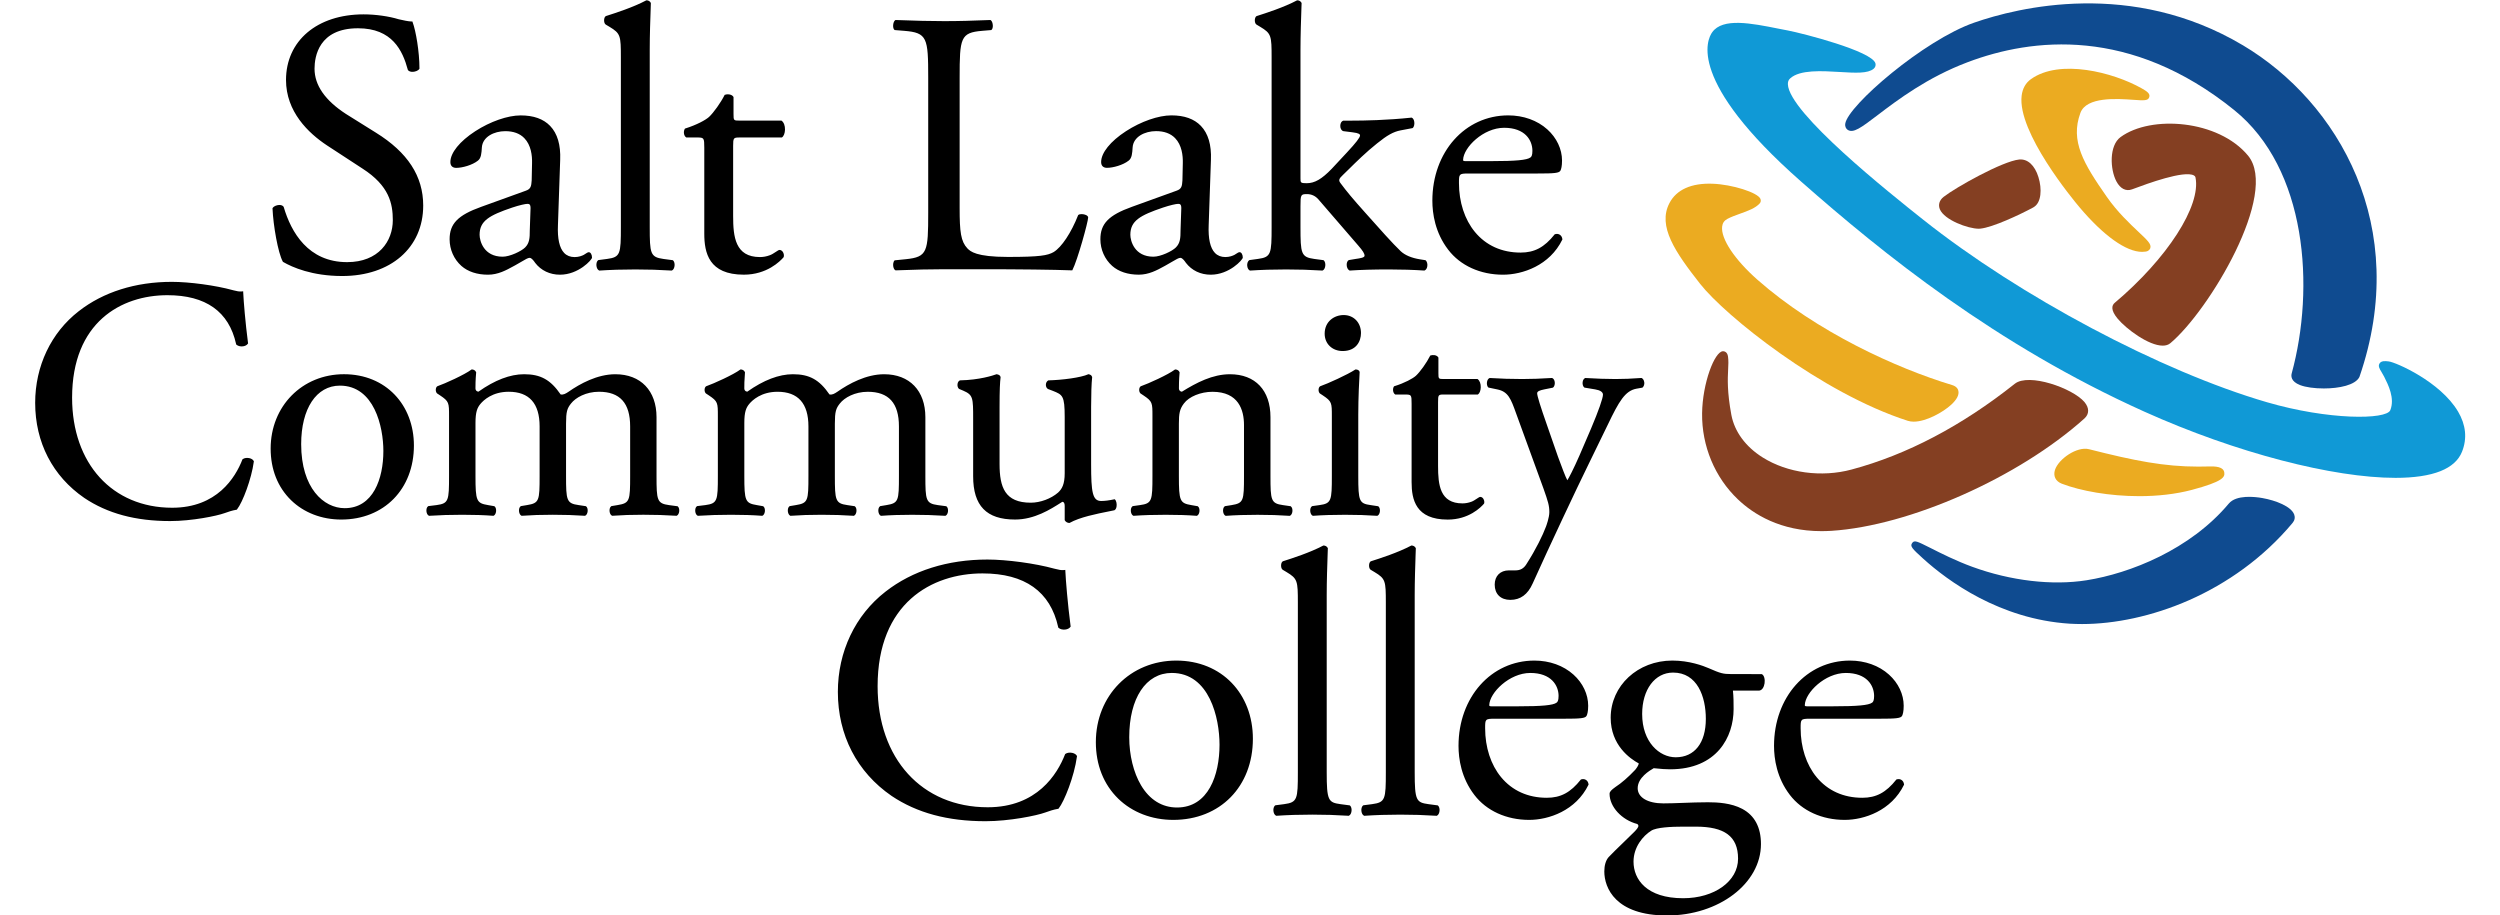
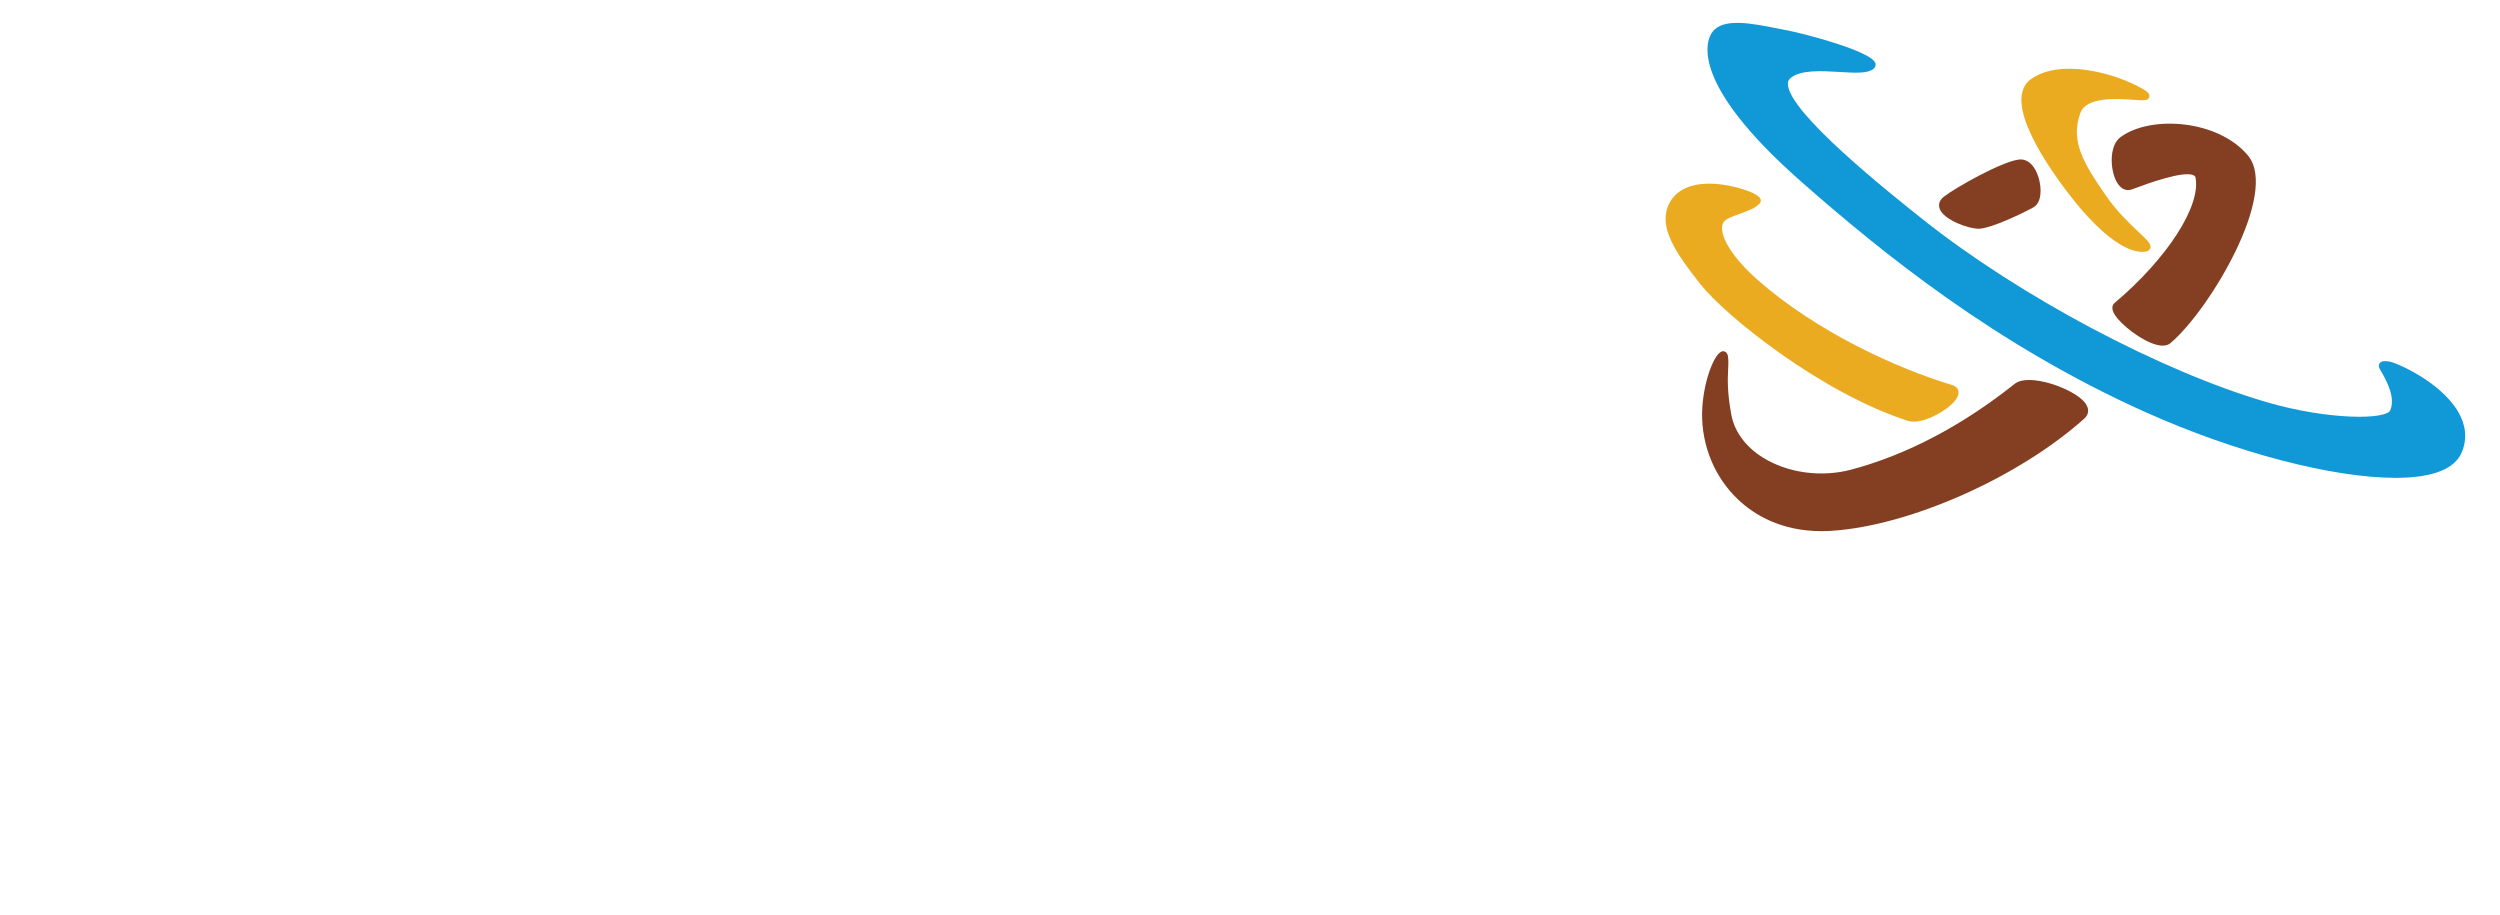
<svg xmlns="http://www.w3.org/2000/svg" width="1109" height="406" viewBox="0 0 1109 406" fill="none">
  <g clip-path="url(#clip0_88_948)">
    <path d="M1090.34 182.491C1082.49 169.274 1062.83 160.71 1059.64 160.327C1057.94 160.105 1056.34 160.028 1055.58 161.209C1054.82 162.363 1055.54 163.539 1056.38 164.925C1056.72 165.485 1057.12 166.162 1057.52 166.938L1057.66 167.194C1059.44 170.743 1062.43 176.7 1060.34 181.953C1058.62 186.262 1032.85 186.379 1005.56 178.414C958.568 164.714 895.866 131.397 853.053 97.392C838.32 85.683 793.505 50.069 793.106 37.368C793.067 36.253 793.383 35.427 794.126 34.772C798.434 30.851 808.232 31.455 816.123 31.932C823.071 32.354 828.577 32.676 831.15 30.501C831.871 29.897 832.17 29.02 831.954 28.139C830.512 22.653 799.438 14.738 793.189 13.54C791.814 13.285 790.416 13.002 788.997 12.725C776.814 10.29 764.222 7.789 759.553 14.284C757.235 17.495 748.197 35.831 798.939 80.514C835.225 112.467 885.313 152.934 951.149 182.568C992.094 200.999 1035.08 211.976 1062.65 211.976C1070.82 211.976 1077.62 211 1082.64 208.981C1087.45 207.045 1090.64 204.172 1092.14 200.411C1094.5 194.521 1093.89 188.475 1090.35 182.485" fill="#1099D6" />
-     <path d="M994.961 20.096C945.671 -9.272 895.173 3.285 875.726 10.052C853.369 17.839 819.711 46.852 818.552 54.878C818.341 56.392 819.095 57.197 819.55 57.535C822.051 59.332 825.661 56.581 832.847 51.123C841.647 44.418 854.96 34.312 872.965 27.545C901.477 16.802 945.111 11.749 991.046 48.788C1023.4 74.845 1026.96 127.659 1016.59 165.674C1016.31 166.689 1016.11 169.202 1020.31 170.821C1022.76 171.786 1026.74 172.319 1030.87 172.319C1037.63 172.319 1044.84 170.843 1046.64 167.227C1069.65 100.537 1037.26 45.266 994.955 20.085" fill="#0F4B90" />
    <path d="M997.218 69.016C984.043 53.136 954.2 50.923 940.681 60.807C935.535 64.579 936.012 75.184 938.851 80.492C940.565 83.692 943.076 84.984 945.732 84.008L946.836 83.609C952.281 81.573 968.916 75.422 973.241 77.835C973.64 78.057 973.835 78.312 973.918 78.695C976.474 91.279 961.403 114.674 938.086 134.342C936.849 135.379 936.095 137.437 939.444 141.43C943.215 145.923 953.096 153.328 959.39 153.328C960.726 153.328 961.88 152.989 962.8 152.213C979.884 137.881 1011.15 85.811 997.212 69.01" fill="#843F22" />
    <path d="M948.687 102.899C944.717 99.161 939.283 94.053 934.614 87.369C924.234 72.505 918.262 62.588 922.875 50.064C925.576 42.82 939.106 43.774 946.37 44.279C951.116 44.617 952.918 44.745 953.417 43.059C953.894 41.506 952.336 40.485 950.079 39.204C937.348 32.021 913.648 25.987 900.912 35.116C898.583 36.791 897.196 39.265 896.803 42.426C894.823 58.622 919.62 88.562 922.454 91.923C933.195 104.635 943.181 111.729 950.245 111.729C950.783 111.729 951.305 111.69 951.804 111.613C953.262 111.391 953.717 110.531 953.877 110.054C954.415 108.296 952.735 106.721 948.687 102.905" fill="#EBAB21" />
    <path d="M904.256 78.584C902.615 73.287 899.448 70.414 895.733 70.758C888.264 71.517 867.581 83.115 862.169 87.347C860.317 88.822 859.702 90.819 860.517 92.816C862.452 97.547 872.971 101.463 877.784 101.463C878.039 101.463 878.278 101.441 878.522 101.418C883.967 100.858 895.828 95.328 902.038 91.978V91.956C905.609 89.998 905.87 83.736 904.25 78.578" fill="#843F22" />
    <path d="M868.74 173.406C868.563 172.546 867.903 171.393 865.968 170.81C841.448 163.422 805.882 147.271 779.549 124.048C769.435 115.107 763.302 105.856 763.94 100.487C764.117 98.928 764.894 97.83 766.313 97.076C767.932 96.216 769.945 95.495 771.886 94.796C775.412 93.537 778.751 92.339 780.647 90.187C781.124 89.649 781.218 88.884 780.924 88.207C779.704 85.389 768.404 81.817 759.72 81.501C750.282 81.141 743.673 84.136 740.573 90.082C735.184 100.37 743.168 111.885 754.164 125.901C765.265 140.044 807.862 174.327 846.35 186.69C847.132 186.923 847.991 187.05 848.906 187.05C854.373 187.05 861.804 182.979 865.574 179.518C868.064 177.2 869.123 175.164 868.729 173.406" fill="#EBAB21" />
-     <path d="M986.699 209.608C986.316 207.012 982.812 206.79 979.435 206.929C977.993 206.973 976.573 206.99 975.176 206.99C960.011 206.99 946.952 204.416 926.691 199.269C921.362 197.91 913.133 203.601 911.581 208.471C910.721 211.172 911.874 213.501 914.597 214.561C923.014 217.794 935.834 220.096 949.009 220.096C956.933 220.096 965.001 219.247 972.298 217.317C986.133 213.623 987.009 211.649 986.693 209.613" fill="#EBAB21" />
-     <path d="M1017.7 228.238C1016.4 224.688 1009.66 222.009 1003.55 220.928C1000.19 220.345 992.049 219.414 988.711 223.368C971.605 243.79 944.878 254.356 925.575 257.407C910.388 259.825 891.906 257.651 874.894 251.433C867.769 248.837 860.882 245.382 856.33 243.064C850.28 240.035 849.204 239.475 848.206 240.928C847.252 242.304 848.145 243.324 853.119 247.817C864.081 257.74 887.115 274.673 918.073 276.664C919.875 276.769 921.727 276.825 923.624 276.825C937.957 276.825 954.72 273.447 971.211 266.181C987.679 258.871 1003.87 247.673 1016.98 231.971C1017.93 230.85 1018.18 229.519 1017.71 228.221" fill="#0F4B90" />
    <path d="M924.656 178.337C919.466 172.202 899.947 165.319 893.77 170.233C870.259 188.919 845.889 201.721 821.352 208.288C808.017 211.882 792.884 209.824 781.889 202.896C774.336 198.16 769.429 191.454 768.032 184.061C766.119 173.722 766.401 168.087 766.595 163.977C766.712 161.881 766.795 160.067 766.551 158.225C766.257 155.829 764.583 155.807 764.256 155.807C760.54 156.029 755.234 169.951 755.051 183.345C754.873 197.838 760.685 211.776 770.959 221.538C777.868 228.105 789.768 235.615 808.033 235.615C809.469 235.615 810.922 235.554 812.447 235.476C829.814 234.362 850.552 228.443 870.614 219.541C890.676 210.634 910.034 198.737 924.65 185.641C926.846 183.661 926.846 180.927 924.65 178.331" fill="#843F22" />
-     <path d="M477.756 335.412L477.734 335.578C476.531 344.519 472.073 355.535 469.649 358.602L469.533 358.757L469.344 358.796C467.359 359.118 465.335 359.811 463.616 360.438C459.818 361.819 447.73 364.292 437.178 364.292C420.388 364.292 406.758 360.621 395.502 353.061C380.136 342.495 371.675 326.111 371.675 306.914C371.675 289.088 379.377 272.881 392.812 262.454C404.745 253.136 420.365 248.211 438.004 248.211C446.615 248.211 459.319 249.941 467.564 252.226L467.969 252.321C469.688 252.753 470.736 253.014 472.028 252.87L472.566 252.809L472.594 253.352C472.771 257.385 473.631 267.928 474.917 277.751L474.939 277.951L474.823 278.112C474.379 278.727 473.559 279.149 472.566 279.265C471.435 279.415 470.293 279.127 469.594 278.528L469.466 278.417L469.428 278.245C465.934 262.404 454.633 254.367 435.847 254.367C413.351 254.367 389.308 267.518 389.308 304.407C389.308 336.527 408.943 358.103 438.17 358.103C460.04 358.103 469.028 343.404 472.444 334.647L472.494 334.508L472.621 334.419C473.359 333.898 474.523 333.726 475.666 333.975C476.614 334.186 477.329 334.636 477.673 335.246L477.762 335.395L477.756 335.412ZM555.78 327.702C555.78 348.901 541.252 363.704 520.447 363.704C510.954 363.704 502.304 360.366 496.066 354.309C489.561 347.969 486.118 339.295 486.118 329.206C486.118 308.584 501.444 293.032 521.783 293.032C542.123 293.032 555.78 307.94 555.78 327.702ZM506.13 348.296C509.967 354.78 515.501 358.208 522.122 358.208C536.023 358.208 540.98 343.826 540.98 330.359C540.98 318.534 536.517 298.517 519.793 298.517C508.337 298.517 500.929 309.715 500.929 327.037C500.929 334.963 502.825 342.717 506.135 348.296M598.731 357.265L594.628 356.721C589.211 355.973 588.529 355.124 588.529 342.5V263.857C588.529 257.584 588.773 250.64 588.95 245.571L589.033 243.186L589.005 243.125C588.662 242.42 587.93 241.988 587.115 241.988L586.998 242.015C581.059 245.155 573.302 247.634 569.132 248.965L569.038 249.004C568.478 249.342 568.289 250.202 568.289 250.901C568.289 251.6 568.489 252.437 569.038 252.77L570.701 253.763C575.592 256.697 575.731 257.673 575.731 267.352V342.5C575.731 354.575 575.531 355.923 569.637 356.721L565.816 357.215L565.705 357.265C564.968 357.786 564.802 358.885 564.89 359.733C564.979 360.548 565.339 361.536 566.082 361.858L566.143 361.88H566.204C571.306 361.536 576.374 361.369 582.141 361.369C587.908 361.369 592.477 361.525 598.249 361.88H598.316L598.365 361.858C599.108 361.541 599.463 360.554 599.547 359.739C599.641 358.885 599.48 357.781 598.743 357.259M637.763 357.265L633.659 356.721C628.247 355.973 627.56 355.124 627.56 342.5V263.857C627.56 257.723 627.793 250.901 627.965 245.92L628.059 243.186L628.031 243.125C627.676 242.42 626.956 241.988 626.151 241.988L626.035 242.015C620.052 245.177 612.289 247.651 608.058 249.004C607.509 249.342 607.315 250.202 607.315 250.901C607.315 251.6 607.515 252.437 608.058 252.77L609.727 253.763C614.618 256.697 614.756 257.673 614.756 267.352V342.5C614.756 354.575 614.557 355.928 608.663 356.721L604.842 357.215L604.726 357.265C603.988 357.786 603.827 358.89 603.916 359.744C604.005 360.56 604.365 361.547 605.108 361.863L605.169 361.885H605.23C610.337 361.541 615.405 361.375 621.166 361.375C626.928 361.375 631.502 361.53 637.275 361.885H637.341L637.391 361.863C638.134 361.541 638.489 360.56 638.572 359.744C638.667 358.885 638.5 357.786 637.768 357.265M704.691 348.036L704.663 348.102C699.068 359.617 686.991 363.704 678.335 363.704C668.266 363.704 659.405 359.672 654.032 352.639C648.215 345.074 646.995 336.621 646.995 330.858C646.995 309.299 661.473 293.032 680.664 293.032C687.385 293.032 693.54 295.245 697.992 299.255C702.146 302.982 704.519 308.018 704.519 313.071C704.519 315.728 704.086 316.992 703.82 317.514C703.26 318.645 701.064 318.823 693.795 318.823H663.042C658.806 318.823 658.806 319.056 658.806 323.049C658.806 331.507 661.312 339.206 665.87 344.736C670.811 350.731 677.82 353.893 686.148 353.893C692.325 353.893 696.7 351.563 701.242 345.839L701.292 345.778L701.364 345.751C702.196 345.501 702.961 345.579 703.571 345.995C704.197 346.4 704.586 347.104 704.68 347.964V348.036H704.691ZM691.388 308.75C691.388 304.03 688.1 298.523 678.84 298.523C669.58 298.523 660.808 307.264 660.636 312.755C660.636 313.043 660.636 313.321 661.545 313.321H673.351C683.997 313.321 688.96 312.855 690.479 311.712C690.906 311.424 691.383 310.841 691.383 308.756M782.742 303.171C782.532 304.585 781.816 306.155 780.441 306.338H768.725C769.024 309.089 769.024 311.873 769.024 314.568C769.024 326.887 761.644 341.264 740.844 341.264C738.593 341.264 736.73 341.075 735.083 340.909C734.562 340.859 734.063 340.803 733.591 340.77C731.745 341.846 726.477 344.969 726.477 349.655C726.477 353.743 730.941 356.383 737.855 356.383C740.495 356.383 743.401 356.272 746.472 356.161C750.043 356.028 753.736 355.884 757.635 355.884C761.832 355.884 767.965 356.195 772.883 358.824C778.373 361.763 781.162 367.021 781.162 374.426C781.162 391.891 762.481 406.107 739.519 406.107C716.557 406.107 711.672 393.827 711.672 386.567C711.672 383.877 712.343 381.631 713.563 380.244C715.254 378.458 717.555 376.228 719.99 373.877C721.636 372.29 723.328 370.649 724.886 369.096C725.884 368.086 726.865 367.027 726.788 366.25C726.76 365.973 726.588 365.734 726.283 365.524C719.396 363.727 714.006 357.87 714.006 352.146C714.006 351.169 714.772 350.448 716.602 349.117C719.224 347.426 722.335 344.719 725.374 341.496C726.272 340.415 726.882 339.322 726.96 338.657C723.095 336.577 714.5 330.576 714.5 318.39C714.5 304.174 726.51 293.026 741.853 293.026C749.389 293.026 755.594 295.372 757.912 296.382C763.263 298.722 764.388 299.016 767.948 299.016L781.522 299.038C782.654 299.56 782.997 301.507 782.759 303.171M746.655 398.453C760.535 398.453 771.004 390.91 771.004 380.915C771.004 370.92 764.887 366.7 752.306 366.7H746.65C741.46 366.7 734.789 367.01 732.488 368.497C728.861 370.76 724.631 375.718 724.631 382.241C724.631 390.078 730.414 398.453 746.65 398.453M756.708 318.889C756.708 308.961 752.894 298.356 742.175 298.356C734.096 298.356 728.462 305.91 728.462 316.726C728.462 329.2 736.125 335.928 743.334 335.928C751.707 335.928 756.708 329.56 756.708 318.889ZM844.658 348.036L844.63 348.102C839.041 359.617 826.958 363.704 818.308 363.704C808.227 363.704 799.372 359.672 793.993 352.639C788.176 345.063 786.957 336.616 786.957 330.858C786.957 309.299 801.434 293.032 820.626 293.032C827.346 293.032 833.501 295.245 837.954 299.255C842.107 302.982 844.48 308.018 844.48 313.071C844.48 315.717 844.048 316.992 843.787 317.514C843.222 318.645 841.02 318.823 833.751 318.823H802.998C798.762 318.823 798.762 319.056 798.762 323.049C798.762 331.507 801.274 339.206 805.832 344.736C810.767 350.731 817.781 353.893 826.099 353.893C832.276 353.893 836.651 351.563 841.192 345.839L841.242 345.778L841.314 345.751C842.146 345.507 842.911 345.579 843.521 345.995C844.148 346.4 844.536 347.104 844.63 347.964V348.036H844.658ZM800.608 312.749C800.608 313.038 800.608 313.315 801.512 313.315H813.317C823.964 313.315 828.927 312.849 830.457 311.706C830.884 311.418 831.355 310.836 831.355 308.75C831.355 304.03 828.067 298.523 818.807 298.523C809.547 298.523 800.78 307.264 800.614 312.755M112.612 204.638L112.585 204.843C111.564 212.431 107.661 222.769 105.182 225.914L105.043 226.097L104.811 226.136C103.003 226.435 101.173 227.057 99.62 227.622C96.138 228.887 85.087 231.144 75.461 231.144C60.123 231.144 47.669 227.789 37.394 220.883C23.338 211.216 15.602 196.241 15.602 178.697C15.602 162.402 22.645 147.582 34.932 138.047C45.834 129.533 60.112 125.03 76.226 125.03C84.061 125.03 95.667 126.605 103.208 128.69L103.568 128.785C105.127 129.173 106.058 129.4 107.223 129.284L107.871 129.212L107.899 129.861C108.06 133.538 108.842 143.15 110.012 152.091L110.051 152.324L109.912 152.512C109.485 153.117 108.698 153.522 107.749 153.638C106.674 153.771 105.598 153.5 104.927 152.934L104.772 152.801L104.727 152.596C101.561 138.236 91.308 130.948 74.263 130.948C53.819 130.948 31.983 142.9 31.983 176.423C31.983 205.62 49.826 225.232 76.381 225.232C96.221 225.232 104.384 211.887 107.489 203.933L107.555 203.762L107.705 203.656C108.409 203.157 109.513 202.996 110.599 203.229C111.503 203.429 112.185 203.861 112.524 204.455L112.629 204.632L112.612 204.638ZM183.611 197.633C183.611 216.973 170.352 230.473 151.377 230.473C142.716 230.473 134.82 227.428 129.131 221.898C123.198 216.119 120.059 208.199 120.059 198.997C120.059 180.184 134.049 166.001 152.592 166.001C171.134 166.001 183.611 179.596 183.611 197.633ZM170.064 200.062C170.064 189.291 166 171.065 150.773 171.065C140.343 171.065 133.6 181.26 133.6 197.034C133.6 216.541 143.598 225.426 152.891 225.426C165.55 225.426 170.064 212.32 170.064 200.062ZM300.527 224.566L296.778 224.067C291.439 223.324 291.233 221.921 291.233 211.133V185.064C291.233 173.312 284.225 166.012 272.952 166.012C264.972 166.012 257.265 170.239 252.202 173.783C250.932 174.632 249.929 175.208 248.703 174.981C244.212 168.442 239.809 166.007 232.484 166.007C226.296 166.007 219.487 168.608 212.25 173.739C211.33 173.7 210.914 173.012 210.914 172.324C210.914 170.971 210.914 168.697 211.225 165.219V165.158L211.202 165.097C210.842 164.199 209.955 163.883 209.306 163.883H209.217L209.151 163.932C206.062 166.24 197.401 170.161 194.013 171.337C193.647 171.564 193.403 172.014 193.331 172.607C193.259 173.212 193.381 174.021 193.858 174.498L195.227 175.403C199.198 178.059 199.197 178.675 199.197 184.587V211.122C199.197 222.098 199.02 223.329 193.664 224.056L190.032 224.505L189.915 224.555C189.239 225.043 189.083 226.058 189.172 226.851C189.255 227.595 189.582 228.493 190.27 228.787L190.32 228.809H190.381C195.261 228.493 199.791 228.354 205.07 228.354C210.349 228.354 214.651 228.493 218.838 228.809H218.899L218.96 228.787C219.642 228.493 219.975 227.595 220.058 226.851C220.147 226.058 219.991 225.043 219.315 224.555L216.476 224.056C211.347 223.202 210.925 222.231 210.925 211.122V187.627C210.925 182.735 211.707 180.877 213.143 179.146C214.491 177.538 218.394 173.783 225.68 173.783C234.758 173.783 239.371 178.947 239.371 189.136V211.116C239.371 222.131 239.216 223.174 233.82 224.05L231.092 224.505L230.987 224.55C230.305 225.038 230.155 226.058 230.244 226.846C230.327 227.589 230.654 228.488 231.342 228.782L231.392 228.804H231.458C235.922 228.482 240.036 228.349 245.227 228.349C250.417 228.349 254.731 228.488 259.455 228.804H259.516L259.577 228.782C260.259 228.488 260.592 227.589 260.675 226.846C260.764 226.053 260.608 225.038 259.932 224.55L256.633 224.05C251.304 223.307 251.099 221.904 251.099 211.116V187.921C251.099 182.574 251.598 181.132 253.317 178.98C255.33 176.39 259.943 173.783 265.699 173.783C275.009 173.783 279.533 178.808 279.533 189.136V211.116C279.533 222.131 279.378 223.174 273.988 224.05L271.26 224.505L271.149 224.55C270.473 225.038 270.318 226.053 270.406 226.835C270.49 227.584 270.817 228.482 271.504 228.776L271.565 228.798H271.626C276.09 228.477 280.204 228.343 285.395 228.343C290.585 228.343 294.81 228.477 300.078 228.798H300.139L300.2 228.776C300.882 228.482 301.214 227.584 301.298 226.84C301.386 226.047 301.231 225.032 300.555 224.544M419.789 224.566L416.029 224.067C410.7 223.324 410.495 221.921 410.495 211.133V185.064C410.495 173.312 403.486 166.012 392.202 166.012C384.223 166.012 376.516 170.239 371.453 173.783C370.189 174.632 369.191 175.219 367.96 174.981C363.468 168.442 359.065 166.007 351.74 166.007C345.552 166.007 338.749 168.608 331.507 173.739C330.586 173.7 330.176 173.012 330.176 172.324C330.176 170.971 330.176 168.697 330.47 165.219V165.158L330.453 165.097C330.093 164.199 329.206 163.883 328.551 163.883H328.468L328.402 163.932C325.319 166.24 316.652 170.156 313.264 171.337C312.898 171.564 312.648 172.014 312.571 172.607C312.482 173.334 312.681 174.077 313.097 174.498L314.467 175.403C318.443 178.059 318.443 178.675 318.443 184.587V211.122C318.443 222.098 318.265 223.329 312.909 224.056L309.271 224.505L309.155 224.555C308.478 225.043 308.334 226.064 308.417 226.851C308.489 227.595 308.828 228.493 309.504 228.787L309.565 228.809H309.626C314.5 228.493 319.036 228.354 324.309 228.354C329.583 228.354 333.897 228.493 338.078 228.809H338.144L338.205 228.787C338.887 228.493 339.214 227.595 339.303 226.846C339.386 226.058 339.237 225.043 338.554 224.561L335.727 224.062C330.597 223.207 330.182 222.237 330.182 211.127V187.632C330.182 182.735 330.952 180.877 332.394 179.152C333.741 177.543 337.651 173.789 344.931 173.789C354.008 173.789 358.622 178.952 358.622 189.141V211.122C358.622 222.137 358.467 223.18 353.071 224.056L350.343 224.511L350.232 224.555C349.556 225.043 349.412 226.058 349.495 226.851C349.578 227.595 349.9 228.493 350.582 228.787L350.643 228.809H350.704C355.173 228.488 359.293 228.354 364.472 228.354C369.651 228.354 373.987 228.493 378.706 228.809H378.767L378.817 228.787C379.499 228.493 379.837 227.595 379.92 226.846C380.003 226.058 379.854 225.043 379.172 224.561L375.878 224.062C370.549 223.318 370.344 221.915 370.344 211.127V187.932C370.344 182.585 370.843 181.143 372.562 178.991C374.575 176.401 379.177 173.794 384.933 173.794C394.248 173.794 398.768 178.819 398.768 189.147V211.127C398.768 222.142 398.618 223.185 393.223 224.062L390.494 224.516L390.389 224.561C389.707 225.049 389.557 226.064 389.646 226.857C389.729 227.6 390.056 228.499 390.733 228.793L390.794 228.815H390.855C395.324 228.493 399.444 228.36 404.634 228.36C409.824 228.36 414.05 228.493 419.323 228.815H419.373L419.434 228.793C420.116 228.499 420.449 227.6 420.532 226.851C420.615 226.064 420.465 225.049 419.789 224.566ZM494.541 221.543L494.447 221.46L494.33 221.488C491.94 222.004 490.072 222.237 488.469 222.237C484.638 222.237 484.022 218.376 484.022 205.969V180.505C484.022 174.815 484.183 170.139 484.477 167.344V167.299L484.471 167.26C484.26 166.373 483.479 166.123 482.913 166.012L482.83 165.996L482.758 166.024C479.464 167.521 471.208 168.575 465.119 168.73L465.014 168.758C464.382 169.074 463.971 169.801 463.949 170.649C463.927 171.481 464.271 172.208 464.892 172.563L467.015 173.373C471.39 175.125 472.3 175.491 472.3 185.059V209.907C472.3 214.788 471.124 216.884 469.361 218.51C466.217 221.233 461.459 222.997 457.251 222.997C445.762 222.997 443.405 216.13 443.405 205.825V180.505C443.405 172.762 443.582 169.734 443.86 167.349V167.305L443.854 167.255C443.688 166.556 443.172 166.179 442.141 166.012L442.074 165.996L442.008 166.024C440.388 166.606 434.45 168.547 425.877 168.73L425.783 168.752C425.256 168.98 424.873 169.562 424.763 170.316C424.63 171.204 424.89 172.069 425.417 172.513L427.297 173.3C431.688 175.214 431.688 176.434 431.688 185.957V211.277C431.688 224.372 437.599 230.468 450.281 230.468C458.892 230.468 465.984 225.947 470.692 222.952L471.263 222.592C471.956 222.631 472.3 223.252 472.3 224.461V230.673L472.328 230.784C472.682 231.488 473.525 231.987 474.374 231.987H474.44L474.501 231.949C479.02 229.425 486.284 227.972 492.118 226.807C492.877 226.652 493.598 226.513 494.286 226.363L494.347 226.347C494.868 226.08 495.223 225.437 495.323 224.538C495.45 223.496 495.212 222.081 494.541 221.521M572.565 224.566L569.116 224.067C563.776 223.324 563.582 221.921 563.582 211.133V185.064C563.582 173.14 556.861 166.012 545.599 166.012C537.881 166.012 530.805 169.729 524.318 173.744C523.386 173.716 522.97 173.018 522.97 172.33C522.97 170.976 522.97 168.702 523.27 165.225V165.164L523.253 165.103C522.892 164.204 521.994 163.888 521.34 163.888H521.257L521.19 163.938C518.118 166.245 509.451 170.161 506.058 171.343C505.681 171.57 505.442 172.019 505.365 172.613C505.276 173.339 505.476 174.082 505.891 174.504L507.25 175.408C511.226 178.065 511.226 178.68 511.226 184.593V211.127C511.226 222.104 511.048 223.335 505.692 224.062L502.509 224.511L502.398 224.561C501.716 225.049 501.566 226.064 501.655 226.857C501.738 227.6 502.065 228.499 502.753 228.793L502.803 228.815H502.869C507.206 228.499 511.73 228.36 517.098 228.36C522.466 228.36 526.68 228.499 530.866 228.815H530.933L530.983 228.793C531.665 228.499 531.997 227.6 532.081 226.851C532.169 226.064 532.014 225.049 531.337 224.566L528.498 224.067C523.369 223.213 522.953 222.242 522.953 211.133V187.938C522.953 183.489 523.292 181.465 525.171 178.997C527.428 175.929 532.641 173.8 537.853 173.8C549.409 173.8 551.837 181.825 551.837 188.553V211.138C551.837 222.154 551.682 223.196 546.292 224.073L543.42 224.527L543.309 224.572C542.633 225.06 542.477 226.075 542.566 226.868C542.649 227.611 542.976 228.51 543.664 228.804L543.725 228.826H543.786C547.917 228.515 552.519 228.371 557.859 228.371C563.199 228.371 567.363 228.51 572.088 228.826H572.149L572.21 228.804C572.903 228.51 573.23 227.606 573.313 226.862C573.396 226.075 573.241 225.06 572.565 224.577M595.604 155.718C601.604 155.718 603.733 151.414 603.733 147.731C603.733 143.106 600.506 139.755 596.059 139.755C591.867 139.755 587.619 142.595 587.619 148.036C587.619 152.49 590.98 155.718 595.604 155.718ZM611.363 224.566L608.064 224.067C602.94 223.352 602.53 222.381 602.53 211.133V183.85C602.53 176.467 602.951 168.253 603.14 165.069V164.986C602.957 164.304 602.302 163.888 601.365 163.888H601.282L601.221 163.927C597.739 166.207 589.061 170.15 585.623 171.348C585.257 171.575 585.008 172.025 584.941 172.618C584.858 173.223 584.985 174.033 585.462 174.51L586.832 175.414C590.808 178.07 590.808 178.686 590.808 184.599V211.133C590.808 222.109 590.63 223.34 585.274 224.067L582.085 224.516L581.974 224.566C581.298 225.054 581.143 226.069 581.231 226.851C581.315 227.6 581.642 228.499 582.329 228.793L582.39 228.815H582.451C586.799 228.499 591.318 228.36 596.68 228.36C602.042 228.36 606.184 228.499 610.908 228.815H610.975L611.025 228.793C611.707 228.499 612.039 227.6 612.123 226.857C612.206 226.064 612.056 225.049 611.38 224.561M657.963 221.172C657.619 220.689 657.142 220.423 656.61 220.423C656.344 220.423 655.939 220.678 655.124 221.216C654.381 221.71 653.461 222.32 652.734 222.564C651.409 223.058 650.067 223.302 648.736 223.302C638.761 223.302 637.924 215.115 637.924 206.734V178.387C637.924 175.197 638.062 175.003 640.402 175.003H655.579L655.645 174.959C656.35 174.487 656.826 173.262 656.865 171.825C656.91 170.222 656.399 168.852 655.496 168.187L655.429 168.137H640.546C638.118 168.137 638.079 168.087 638.079 165.502V158.613L638.04 158.564C637.347 157.349 635.4 157.36 634.547 157.698L634.452 157.726L634.413 157.815C632.878 160.887 629.989 164.947 628.098 166.684C626.739 167.909 623.152 169.889 618.494 171.331L618.411 171.354L618.35 171.437C617.701 172.407 617.828 174.265 618.876 174.975L618.943 175.014H623.268C626.113 175.014 626.185 175.131 626.185 179.163V213.873C626.185 221.61 628.009 230.49 642.204 230.49C651.542 230.49 656.893 225.088 658.312 223.424L658.357 223.341C658.568 222.708 658.401 221.804 657.952 221.183M729.383 169.534C729.277 168.691 728.861 167.998 728.257 167.699L728.191 167.671H728.124C723.671 167.992 720.228 168.137 716.624 168.137C712.659 168.137 708.057 167.976 703.305 167.682H703.255L703.205 167.699C702.6 167.92 702.173 168.586 702.057 169.484C701.946 170.344 702.146 171.431 702.839 171.936L707.646 172.735C709.853 173.101 711.073 173.927 711.073 175.064C711.073 176.662 709.094 182.291 705.789 190.112L700.637 202.092C698.103 207.883 695.919 212.114 695.27 213.035C694.577 211.954 692.52 206.385 691.61 203.911C691.411 203.373 691.244 202.902 691.111 202.564L686.259 188.62L686.215 188.487C683.343 180.333 681.884 175.608 681.884 174.454C681.884 173.572 683.032 173.151 685.017 172.735L688.804 171.975L688.899 171.93C689.597 171.431 689.797 170.344 689.686 169.49C689.57 168.592 689.143 167.926 688.538 167.693L688.488 167.671H688.438C683.476 167.987 679.295 168.137 675.264 168.137C670.412 168.137 665.837 167.992 660.885 167.682H660.835L660.786 167.699C660.203 167.92 659.787 168.553 659.632 169.429C659.494 170.261 659.632 171.398 660.259 171.919L664.162 172.735C669.064 173.711 670.229 176.939 672.541 183.367L684.729 216.829C686.719 222.492 687.285 224.256 687.285 227.195C687.285 229.58 685.938 233.224 685.788 233.629C684.429 237.284 681.407 243.607 677.027 250.402C675.896 252.188 674.371 253.02 672.242 253.02H669.358C665.521 253.02 663.048 255.499 663.048 259.331C663.048 263.508 665.693 266.104 669.968 266.104C674.459 266.104 677.709 263.73 679.894 258.832C687.03 242.953 699.528 216.396 704.752 205.78L713.236 188.354C718.198 177.987 720.904 173.345 725.934 172.424L728.579 171.958L728.629 171.914C729.222 171.404 729.527 170.494 729.399 169.54M482.702 96.504C482.702 98.301 478.017 115.379 475.705 119.844L475.66 119.932H475.566C467.503 119.616 452.415 119.433 434.184 119.433H418.885C411.976 119.433 406.752 119.594 397.287 119.932L397.215 119.91C396.749 119.683 396.394 119.034 396.25 118.191C396.117 117.359 396.189 116.166 396.838 115.512L396.882 115.473H396.932L401.917 114.974C411.394 113.987 411.754 111.729 411.754 94.341V34.473C411.754 16.785 411.355 14.495 401.085 13.674L396.893 13.335L396.855 13.313C396.383 12.997 396.134 12.204 396.195 11.189C396.256 10.279 396.594 9.209 397.209 8.893L397.282 8.876C406.686 9.214 412.314 9.375 418.879 9.375C425.445 9.375 431.472 9.192 439.324 8.876H439.363L439.401 8.893C440.017 9.209 440.355 10.274 440.411 11.189C440.477 12.204 440.228 12.997 439.751 13.313L439.684 13.341L435.692 13.674C426.06 14.489 425.694 16.785 425.694 34.473V92.339C425.694 102.833 426.215 107.104 429.143 110.193C430.457 111.507 432.919 113.976 447.148 113.976C461.376 113.976 464.725 113.316 467.359 111.835C470.919 109.694 475.194 103.26 478.261 95.445L478.277 95.406L478.305 95.384C479.032 94.774 480.712 94.907 481.754 95.389C482.37 95.683 482.708 96.072 482.708 96.499M551.3 114.292C551.3 115.196 545.35 121.857 537.082 121.857C532.596 121.857 528.693 119.999 526.075 116.605C525.698 116.039 524.589 114.375 523.613 114.375C522.887 114.375 521.678 115.09 520.009 116.072C519.205 116.549 518.301 117.087 517.253 117.658L516.638 118.002C513.189 119.894 509.623 121.846 505.171 121.846C500.324 121.846 496.243 120.498 493.365 117.958C490.033 114.98 488.131 110.67 488.131 106.133C488.131 99.228 491.785 95.462 502.093 91.757L521.883 84.607C524.179 83.842 524.362 82.572 524.528 80.009L524.695 72.366C524.783 68.999 524.262 64.341 521.262 61.257C519.26 59.204 516.416 58.167 512.817 58.167C507.882 58.167 502.736 60.652 502.431 65.405C502.271 67.951 502.138 70.148 500.674 71.251C498.189 73.231 493.742 74.452 491.042 74.452C489.401 74.452 488.464 73.52 488.464 71.878C488.464 67.79 492.578 62.676 499.481 58.195C506.158 53.869 513.876 51.179 519.632 51.179C525.388 51.179 529.741 52.743 532.718 55.849C535.94 59.204 537.437 64.263 537.171 70.896L536.173 99.827C535.918 105.845 536.844 110.004 538.94 112.19C540.11 113.41 541.668 114.026 543.57 114.026C545.472 114.026 546.886 113.421 547.607 113.055C547.817 112.933 548.039 112.783 548.261 112.644C548.893 112.234 549.442 111.862 549.88 111.862C550.684 111.862 551.305 112.927 551.305 114.281M522.615 90.436C521.75 90.436 519.094 91.008 515.884 92.084C505.686 95.539 501.422 97.98 501.422 104.142C501.422 106.848 503.258 113.87 511.647 113.87C514.891 113.87 519.992 111.402 521.6 109.783C523.547 107.841 523.691 105.606 523.691 102.151L524.024 92.333C524.024 90.575 523.391 90.436 522.621 90.436M632.306 115.418L629.872 115.035C626.113 114.419 623.257 113.205 621.366 111.446C617.912 108.168 611.757 101.274 605.751 94.502C600.001 88.074 597.401 84.962 594.628 81.213C593.763 80.048 593.807 79.36 595.77 77.558C596.497 76.875 597.378 75.999 598.393 75.001C601.593 71.839 605.973 67.507 610.875 63.608C615.361 59.981 618.072 58.478 621.233 57.846L626.556 56.836L626.667 56.786C627.344 56.226 627.504 55.006 627.371 54.052C627.233 53.12 626.834 52.443 626.268 52.205L626.207 52.177H626.14C615.333 53.336 604.958 53.514 599.741 53.514H595.92L595.837 53.53C595.05 53.797 594.545 54.701 594.545 55.849C594.545 56.997 595.05 57.907 595.892 58.178L599.879 58.678C602.901 59.032 603.312 59.565 603.312 60.092C603.312 60.99 601.487 63.364 597.561 67.569L590.752 74.879C586.305 79.482 583.189 81.274 579.629 81.274C576.895 81.274 576.895 81.024 576.895 79.044V22.01C576.895 15.57 577.145 8.488 577.322 3.318L577.394 1.338L577.367 1.277C577.012 0.573 576.285 0.135 575.476 0.135L575.359 0.162C569.465 3.28 561.746 5.753 557.588 7.084L557.388 7.151C556.839 7.484 556.639 8.344 556.639 9.031C556.639 9.719 556.839 10.584 557.388 10.912L559.051 11.904C563.948 14.844 564.086 15.826 564.086 25.493V100.648C564.086 112.705 563.887 114.059 557.987 114.863L554.333 115.362L554.227 115.401C553.412 115.906 553.19 117.004 553.257 117.858C553.34 118.895 553.8 119.733 554.427 120.005L554.488 120.027H554.549C559.634 119.683 564.707 119.528 570.496 119.528C576.285 119.528 580.849 119.677 586.605 120.021H586.665L586.715 120.005C587.458 119.688 587.819 118.701 587.896 117.891C587.991 117.032 587.83 115.928 587.092 115.407L582.989 114.863C577.123 114.048 576.895 112.495 576.895 100.648V91.501C576.895 86.354 577.028 86.105 579.801 86.105C581.719 86.105 583.438 86.876 584.758 88.346L602.552 108.956C604.598 111.308 605.319 112.484 605.319 113.449C605.319 114.264 603.45 114.58 601.371 114.863L598.377 115.362L598.293 115.39C597.706 115.728 597.362 116.544 597.39 117.536C597.417 118.668 597.911 119.633 598.637 119.994L598.698 120.021H598.77C603.55 119.688 609.356 119.522 616.037 119.522C621.56 119.522 627.161 119.7 631.807 120.016H631.868L631.918 119.999C632.567 119.755 633.027 119.034 633.16 118.063C633.288 117.132 633.066 115.945 632.306 115.401M693.091 106.188L693.063 106.255C687.474 117.769 675.391 121.857 666.735 121.857C656.655 121.857 647.799 117.819 642.432 110.781C636.615 103.216 635.395 94.763 635.395 89.011C635.395 67.441 649.873 51.184 669.064 51.184C675.774 51.184 681.94 53.392 686.392 57.396C690.54 61.123 692.919 66.16 692.919 71.224C692.919 73.736 692.542 75.028 692.226 75.661C691.66 76.792 689.459 76.964 682.189 76.964H651.437C647.195 76.964 647.195 77.197 647.195 81.202C647.195 89.649 649.707 97.359 654.265 102.888C659.205 108.884 666.214 112.045 674.532 112.045C680.714 112.045 685.084 109.716 689.631 103.986L689.681 103.925L689.753 103.903C690.584 103.654 691.35 103.731 691.96 104.147C692.586 104.558 692.974 105.257 693.069 106.116V106.188H693.091ZM679.777 66.909C679.777 62.188 676.5 56.686 667.234 56.686C657.969 56.686 649.202 65.416 649.03 70.902C649.03 71.196 649.03 71.473 649.951 71.473H661.75C672.397 71.473 677.36 71.007 678.879 69.865C679.306 69.576 679.777 69.005 679.777 66.909ZM187.736 91.18C187.736 109.882 173.302 122.44 151.815 122.44C138.391 122.44 129.652 118.551 125.638 116.227L125.51 116.155L125.443 116.033C123.314 112.129 121.207 99.987 120.891 92.539V92.361L120.985 92.222C121.64 91.302 122.965 90.952 123.963 90.919C124.806 90.936 125.46 91.219 125.809 91.734L125.87 91.873C129.148 103.005 136.694 116.283 153.984 116.283C167.99 116.283 174.251 106.937 174.251 97.669C174.251 90.281 172.626 82.394 160.848 74.812L145.056 64.501C136.761 59.021 126.874 49.542 126.874 35.477C126.874 18.072 140.703 6.369 161.297 6.369C166.549 6.369 172.526 7.206 176.895 8.554C178.969 9.031 181.293 9.53 182.574 9.53H182.928L183.045 9.863C184.481 13.679 186.072 23.019 186.072 30.319V30.474L185.984 30.607C185.457 31.395 184.159 31.811 183.184 31.866C182.23 31.916 181.448 31.661 181.015 31.145L180.91 30.956C178.592 22.382 173.979 12.542 158.797 12.542C141.402 12.542 139.528 25.094 139.528 30.491C139.528 37.801 144.202 44.534 153.424 50.524L166.715 58.827C180.855 67.585 187.736 78.168 187.736 91.185M262.621 114.292C262.621 115.196 256.671 121.857 248.404 121.857C243.929 121.857 240.014 119.999 237.397 116.605C237.02 116.039 235.911 114.375 234.941 114.375C234.214 114.375 233.005 115.09 231.336 116.083C230.527 116.555 229.623 117.093 228.58 117.664L227.954 118.002C224.505 119.899 220.939 121.857 216.487 121.857C211.64 121.857 207.559 120.509 204.682 117.969C201.349 114.991 199.447 110.681 199.447 106.144C199.447 99.239 203.101 95.473 213.415 91.768L233.194 84.618C235.495 83.853 235.678 82.583 235.855 80.015L236.016 72.383C236.111 69.016 235.589 64.357 232.584 61.279C230.593 59.221 227.749 58.184 224.139 58.184C219.215 58.184 214.058 60.669 213.753 65.422C213.598 67.968 213.459 70.164 211.995 71.268C209.517 73.248 205.07 74.468 202.364 74.468C200.722 74.468 199.785 73.537 199.785 71.895C199.785 67.807 203.911 62.693 210.814 58.212C217.49 53.885 225.209 51.195 230.959 51.195C236.709 51.195 241.068 52.76 244.045 55.865C247.273 59.221 248.764 64.279 248.498 70.913L247.506 99.843C247.239 105.861 248.165 110.015 250.261 112.206C251.431 113.427 252.99 114.042 254.891 114.042C256.793 114.042 258.207 113.438 258.934 113.072C259.139 112.955 259.361 112.805 259.571 112.667C260.209 112.245 260.764 111.879 261.202 111.879C261.995 111.879 262.621 112.944 262.621 114.297M233.937 90.436C233.072 90.436 230.416 91.008 227.205 92.084C217.008 95.539 212.749 97.98 212.749 104.142C212.749 106.848 214.585 113.87 222.969 113.87C226.213 113.87 231.314 111.402 232.933 109.783C234.874 107.841 235.013 105.606 235.013 102.151L235.351 92.333C235.351 90.575 234.741 90.436 233.937 90.436ZM298.425 115.418L294.316 114.874C288.45 114.053 288.222 112.506 288.222 100.659V22.01C288.222 15.698 288.466 8.732 288.649 3.635L288.722 1.338L288.694 1.277C288.35 0.573 287.618 0.135 286.803 0.135L286.687 0.162C280.792 3.28 273.062 5.759 268.909 7.084L268.726 7.151C268.177 7.484 267.978 8.344 267.978 9.031C267.978 9.719 268.177 10.584 268.721 10.912L270.39 11.904C275.28 14.844 275.419 15.826 275.419 25.493V100.648C275.419 112.705 275.219 114.059 269.325 114.863L265.505 115.362L265.388 115.407C264.651 115.928 264.49 117.032 264.579 117.891C264.667 118.707 265.028 119.683 265.771 120.005L265.821 120.027H265.887C270.972 119.683 276.035 119.528 281.824 119.528C287.613 119.528 292.182 119.677 297.932 120.021H297.993L298.054 120.005C298.791 119.688 299.152 118.712 299.235 117.891C299.329 117.032 299.168 115.928 298.431 115.407M345.746 110.881C345.458 110.881 345.02 111.158 344.138 111.746C343.323 112.284 342.303 112.95 341.499 113.216C340.035 113.765 338.604 114.031 337.107 114.031C326.139 114.031 325.219 105.035 325.219 95.828V64.734C325.219 61.234 325.396 60.99 327.964 60.99H346.822L346.889 60.946C347.654 60.441 348.181 59.099 348.225 57.541C348.269 55.782 347.72 54.29 346.733 53.553L346.667 53.503H328.124C325.441 53.503 325.391 53.453 325.391 50.596V43.042L325.352 42.981C324.609 41.689 322.446 41.678 321.553 42.049L321.465 42.088L321.42 42.171C319.735 45.532 316.563 49.986 314.495 51.905C313.003 53.242 309.061 55.411 303.954 57.008L303.865 57.03L303.815 57.102C303.416 57.696 303.277 58.578 303.438 59.399C303.577 60.092 303.909 60.635 304.381 60.941L304.447 60.985H309.177C312.299 60.985 312.421 61.157 312.421 65.561V103.637C312.421 112.118 314.412 121.846 329.96 121.846C340.185 121.846 346.051 115.917 347.604 114.109L347.648 114.02C347.881 113.338 347.698 112.351 347.216 111.674C346.833 111.152 346.317 110.864 345.752 110.864" fill="black" />
  </g>
  <defs>
    <clipPath id="clip0_88_948">
      <rect width="1109" height="406" fill="white" />
    </clipPath>
  </defs>
</svg>